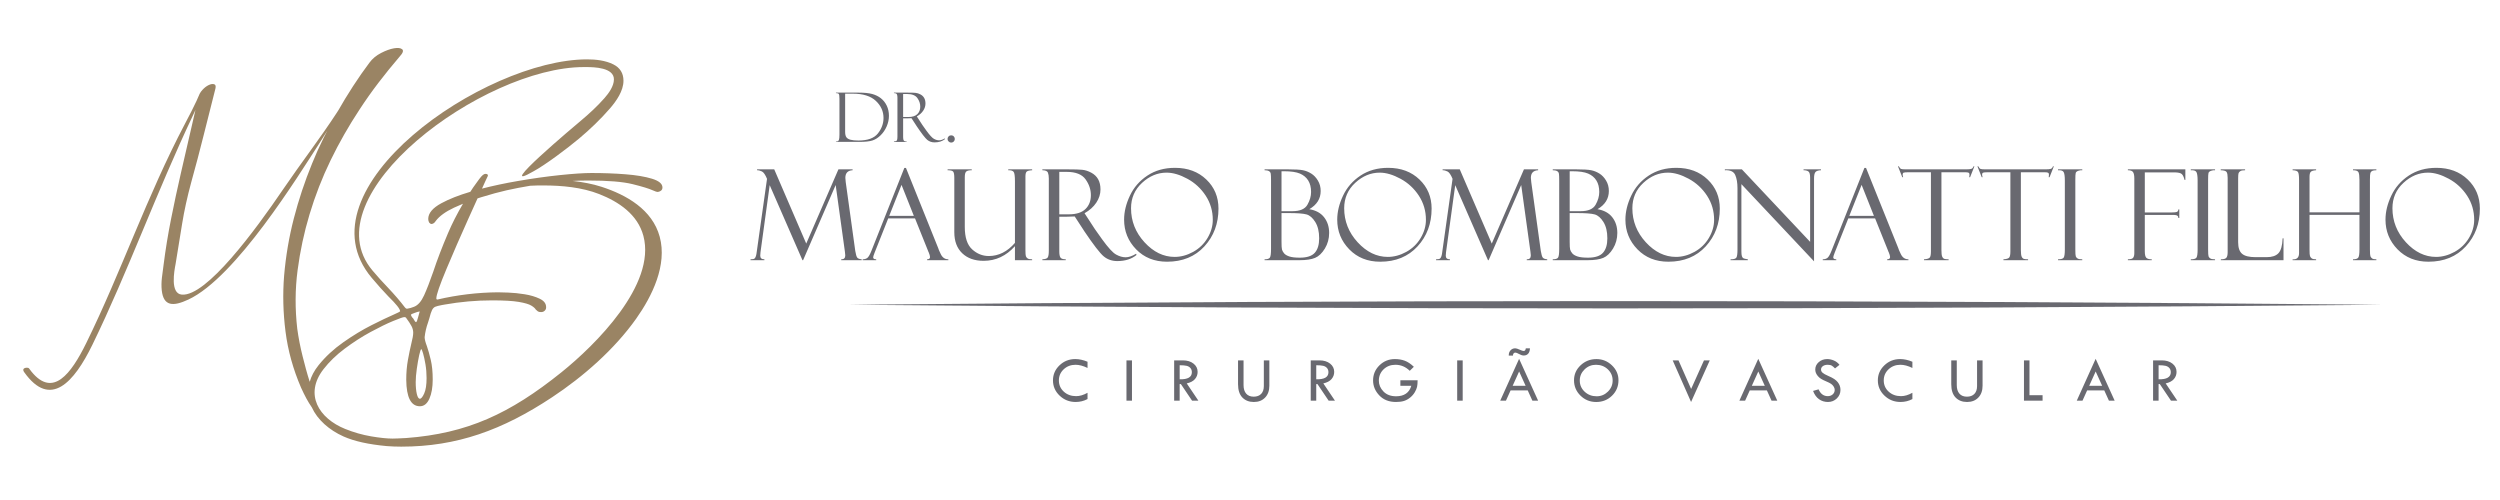
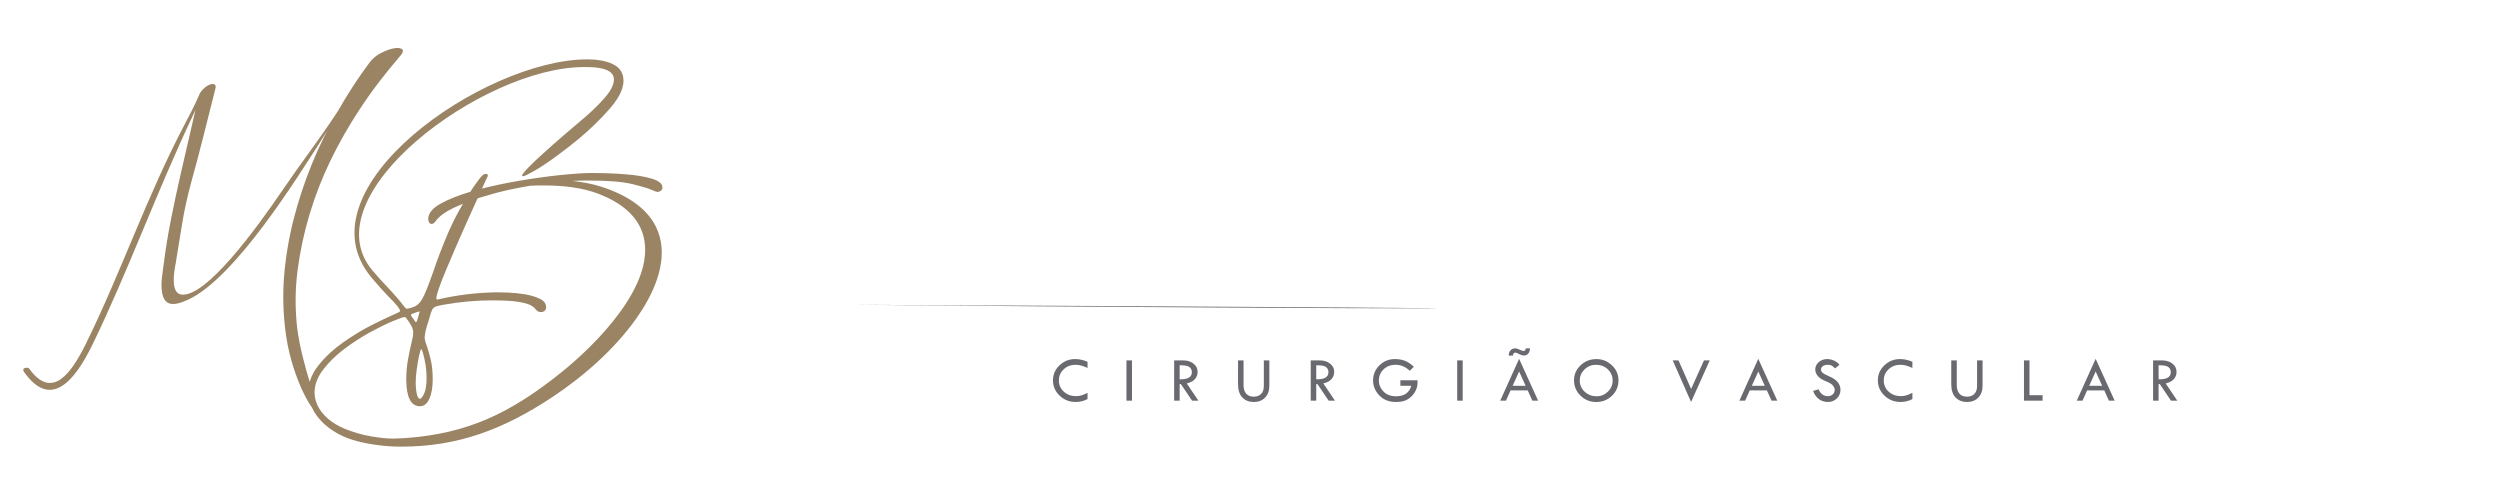
<svg xmlns="http://www.w3.org/2000/svg" version="1.1" id="Layer_1" x="0px" y="0px" width="500px" height="100px" viewBox="0 0 500 100" enable-background="new 0 0 500 100" xml:space="preserve">
-   <path fill="#696970" d="M487.209,51.381c1.251,0,2.486-0.336,3.703-1.005c1.217-0.674,2.176-1.601,2.877-2.779  c0.699-1.18,1.047-2.393,1.047-3.639c0-1.765-0.471-3.37-1.41-4.814c-0.942-1.444-2.164-2.573-3.669-3.391  c-1.499-0.816-2.889-1.226-4.159-1.226c-1.804,0-3.437,0.683-4.908,2.043c-1.47,1.36-2.202,3.053-2.202,5.075  c0,2.582,0.897,4.848,2.691,6.806C482.973,50.405,484.982,51.381,487.209,51.381 M487.281,33.567c2.552,0,4.641,0.779,6.263,2.333  c1.621,1.554,2.43,3.491,2.43,5.815c0,2.996-0.939,5.513-2.813,7.56c-1.88,2.043-4.368,3.067-7.472,3.067  c-2.519,0-4.578-0.827-6.183-2.473c-1.604-1.651-2.408-3.63-2.408-5.938c0-1.558,0.387-3.158,1.161-4.797  c0.771-1.643,1.938-2.981,3.492-4.013C483.305,34.085,485.151,33.567,487.281,33.567z M471.889,42.967h-9.981v6.995  c0,0.657,0.029,1.078,0.093,1.259c0.059,0.182,0.177,0.333,0.344,0.455c0.165,0.122,0.459,0.186,0.877,0.186v0.177h-4.7v-0.177  c0.859,0.059,1.289-0.357,1.289-1.247V35.997c0-0.829-0.067-1.356-0.206-1.579c-0.135-0.224-0.498-0.346-1.083-0.371V33.87h4.7  v0.177c-0.514,0.034-0.863,0.131-1.044,0.295c-0.182,0.163-0.27,0.5-0.27,1.01v7.109h9.981v-6.502c0-0.741-0.064-1.243-0.195-1.512  c-0.13-0.266-0.496-0.4-1.094-0.4V33.87h4.674v0.177c-0.366,0-0.644,0.042-0.821,0.131c-0.181,0.083-0.303,0.219-0.37,0.4  c-0.064,0.181-0.096,0.64-0.096,1.381v13.952c0,0.716,0.031,1.163,0.096,1.34c0.067,0.176,0.181,0.325,0.346,0.438  c0.163,0.114,0.445,0.173,0.846,0.173v0.177H470.6v-0.177c0.515,0,0.858-0.102,1.032-0.308c0.173-0.207,0.257-0.762,0.257-1.667  V42.967z M444.168,52.039v-0.177c0.572,0,0.938-0.105,1.11-0.32c0.169-0.215,0.253-0.582,0.253-1.1V35.563  c0-0.527-0.067-0.906-0.197-1.141c-0.134-0.232-0.53-0.358-1.191-0.375V33.87h4.876v0.177c-0.45,0-0.766,0.059-0.947,0.173  c-0.181,0.114-0.299,0.252-0.357,0.408c-0.056,0.157-0.085,0.51-0.085,1.062v12.756c0,1.095,0.262,1.866,0.788,2.313  c0.526,0.45,1.429,0.672,2.703,0.672h2.221c1.069,0,1.852-0.264,2.35-0.791c0.497-0.526,0.775-1.516,0.834-2.974h0.176v4.372  H444.168z M443.009,33.87v0.177c-0.235-0.025-0.501,0.013-0.791,0.109c-0.29,0.101-0.463,0.245-0.519,0.434  c-0.054,0.19-0.078,0.636-0.078,1.344v13.953c0,0.758,0.028,1.221,0.091,1.389c0.06,0.169,0.183,0.309,0.358,0.418  c0.174,0.112,0.488,0.168,0.938,0.168v0.177h-4.852v-0.177c0.611,0,0.994-0.117,1.143-0.35c0.146-0.237,0.224-0.771,0.224-1.601  V36.094c0-0.863-0.086-1.428-0.249-1.697c-0.164-0.266-0.539-0.383-1.117-0.35V33.87H443.009z M425.574,34.047V33.87h11.497v2.123  h-0.177v-0.088c-0.018-0.013-0.024-0.038-0.024-0.073c-0.166-0.622-0.397-1.005-0.691-1.145c-0.294-0.139-0.75-0.21-1.356-0.21  h-5.862v8.011h5.462c0.473,0,0.792-0.038,0.965-0.11c0.172-0.075,0.27-0.24,0.294-0.497h0.177v1.718h-0.177  c0-0.404-0.268-0.606-0.812-0.606h-5.909v7.252c0,0.683,0.104,1.124,0.312,1.323c0.21,0.197,0.567,0.294,1.079,0.294v0.177h-4.776  v-0.177c0.559,0,0.918-0.105,1.064-0.32c0.148-0.215,0.224-0.515,0.224-0.902V35.689c0-0.61-0.089-1.036-0.262-1.28  C426.43,34.169,426.089,34.047,425.574,34.047z M416.456,33.87v0.177c-0.236-0.025-0.502,0.013-0.791,0.109  c-0.291,0.101-0.464,0.245-0.52,0.434c-0.054,0.19-0.079,0.636-0.079,1.344v13.953c0,0.758,0.029,1.221,0.093,1.389  c0.059,0.169,0.181,0.309,0.357,0.418c0.173,0.112,0.489,0.168,0.939,0.168v0.177h-4.852v-0.177c0.61,0,0.993-0.117,1.141-0.35  c0.148-0.237,0.224-0.771,0.224-1.601V36.094c0-0.863-0.084-1.428-0.248-1.697c-0.165-0.266-0.54-0.383-1.116-0.35V33.87H416.456z   M410.771,33.264l-0.86,2.173h-0.177c0.034-0.134,0.052-0.311,0.052-0.534c0-0.194-0.068-0.316-0.207-0.371  c-0.135-0.055-0.351-0.08-0.647-0.08h-4.757v15.558c0,0.645,0.053,1.083,0.157,1.318c0.101,0.23,0.243,0.377,0.421,0.442  c0.176,0.063,0.467,0.093,0.862,0.093v0.177h-4.927v-0.177c0.614-0.042,1.003-0.16,1.159-0.357c0.154-0.199,0.229-0.607,0.229-1.235  V34.452h-4.547c-0.459,0-0.759,0.025-0.901,0.08c-0.14,0.054-0.207,0.189-0.207,0.404c0,0.109,0.029,0.278,0.099,0.5h-0.178  l-0.86-2.173h0.177c0.148,0.286,0.295,0.459,0.439,0.519c0.143,0.059,0.455,0.088,0.931,0.088h12.074  c0.476,0,0.816-0.029,1.027-0.088c0.211-0.059,0.366-0.232,0.462-0.519H410.771z M394.88,33.264l-0.86,2.173h-0.177  c0.034-0.134,0.052-0.311,0.052-0.534c0-0.194-0.068-0.316-0.206-0.371c-0.137-0.055-0.349-0.08-0.648-0.08h-4.755v15.558  c0,0.645,0.051,1.083,0.155,1.318c0.1,0.23,0.245,0.377,0.422,0.442c0.176,0.063,0.467,0.093,0.861,0.093v0.177h-4.926v-0.177  c0.614-0.042,1.002-0.16,1.158-0.357c0.154-0.199,0.229-0.607,0.229-1.235V34.452h-4.547c-0.459,0-0.759,0.025-0.901,0.08  c-0.14,0.054-0.207,0.189-0.207,0.404c0,0.109,0.03,0.278,0.098,0.5h-0.176l-0.86-2.173h0.178c0.146,0.286,0.294,0.459,0.438,0.519  c0.143,0.059,0.455,0.088,0.931,0.088h12.074c0.477,0,0.817-0.029,1.027-0.088c0.211-0.059,0.367-0.232,0.462-0.519H394.88z   M369.863,43.169h4.923l-2.463-6.195L369.863,43.169z M375.018,43.674h-5.356l-2.725,6.869c-0.189,0.494-0.286,0.795-0.286,0.911  c0,0.273,0.201,0.408,0.605,0.408v0.177h-2.702v-0.177c0.36,0,0.663-0.089,0.912-0.266c0.245-0.177,0.519-0.636,0.813-1.377  l6.603-16.627h0.329l6.456,16.06c0,0.083,0.165,0.471,0.497,1.166c0.334,0.695,0.839,1.044,1.521,1.044v0.177h-4.246v-0.177  c0.388,0,0.58-0.151,0.58-0.455c0-0.207-0.096-0.536-0.285-0.99c-0.028-0.033-0.059-0.084-0.084-0.161  c-0.017-0.08-0.03-0.121-0.037-0.121L375.018,43.674z M360.711,33.87h3.487v0.177c-0.521,0.017-0.884,0.131-1.085,0.34  c-0.204,0.207-0.305,0.649-0.305,1.327v16.551l-14.529-15.438V50.27c0,0.429,0.033,0.746,0.096,0.952  c0.067,0.206,0.16,0.346,0.279,0.417c0.121,0.075,0.429,0.147,0.914,0.224v0.177h-3.462v-0.177c0.622,0,1.01-0.109,1.161-0.333  c0.153-0.224,0.229-0.753,0.229-1.592V37.636c0-1.074-0.153-1.955-0.451-2.637c-0.3-0.686-0.991-1.002-2.076-0.951V33.87h3.406  l13.65,14.5V35.538c0-0.691-0.123-1.112-0.366-1.264c-0.249-0.151-0.565-0.227-0.948-0.227V33.87z M335.193,51.381  c1.251,0,2.484-0.336,3.701-1.005c1.219-0.674,2.179-1.601,2.877-2.779c0.7-1.18,1.05-2.393,1.05-3.639  c0-1.765-0.472-3.37-1.412-4.814c-0.943-1.444-2.163-2.573-3.668-3.391c-1.499-0.816-2.889-1.226-4.16-1.226  c-1.804,0-3.438,0.683-4.908,2.043c-1.469,1.36-2.201,3.053-2.201,5.075c0,2.582,0.896,4.848,2.69,6.806  C330.957,50.405,332.966,51.381,335.193,51.381z M335.265,33.567c2.553,0,4.642,0.779,6.263,2.333  c1.623,1.554,2.432,3.491,2.432,5.815c0,2.996-0.94,5.513-2.813,7.56c-1.88,2.043-4.369,3.067-7.473,3.067  c-2.518,0-4.577-0.827-6.183-2.473c-1.604-1.651-2.409-3.63-2.409-5.938c0-1.558,0.387-3.158,1.163-4.797  c0.771-1.643,1.937-2.981,3.491-4.013C331.29,34.085,333.134,33.567,335.265,33.567z M315.356,42.613h-1.419v5.745  c0,0.795,0.03,1.313,0.092,1.549c0.063,0.24,0.203,0.489,0.419,0.753c0.218,0.262,0.571,0.473,1.056,0.633  c0.485,0.161,1.185,0.24,2.094,0.24c1.415,0,2.413-0.324,2.995-0.978c0.584-0.652,0.875-1.616,0.875-2.896  c0-1.331-0.257-2.414-0.774-3.248c-0.518-0.838-1.104-1.347-1.757-1.529C318.285,42.702,317.088,42.613,315.356,42.613z   M313.938,34.25v7.985h2.206c1.491,0,2.485-0.43,2.975-1.285c0.487-0.854,0.732-1.706,0.732-2.552c0-0.915-0.189-1.677-0.568-2.291  c-0.375-0.611-0.927-1.074-1.656-1.391c-0.728-0.311-1.798-0.467-3.208-0.467H313.938z M310.551,34.047V33.87h4.726  c1.387,0,2.363,0.059,2.939,0.173c0.578,0.114,1.129,0.337,1.655,0.661c0.526,0.324,0.974,0.792,1.343,1.408  c0.372,0.61,0.557,1.309,0.557,2.088c0,1.537-0.758,2.75-2.269,3.638c1.309,0.224,2.294,0.763,2.96,1.622  c0.67,0.859,1.002,1.904,1.002,3.129c0,1.141-0.286,2.182-0.855,3.122c-0.571,0.935-1.225,1.558-1.962,1.866  c-0.732,0.305-1.76,0.462-3.083,0.462h-7.013v-0.177c0.553,0,0.906-0.114,1.059-0.341c0.155-0.224,0.23-0.801,0.23-1.731V36.094  c0-0.657-0.017-1.104-0.054-1.343c-0.039-0.24-0.16-0.417-0.367-0.53C311.213,34.106,310.922,34.047,310.551,34.047z M304.789,33.87  h2.836v0.177c-0.965,0.05-1.45,0.556-1.45,1.524c0,0.207,0.026,0.488,0.077,0.855l1.907,13.759c0.113,0.69,0.243,1.133,0.389,1.327  c0.143,0.189,0.441,0.308,0.896,0.35v0.177h-4.093v-0.177c0.538,0.017,0.809-0.245,0.809-0.788c0-0.123-0.021-0.366-0.072-0.729  l-1.849-13.342l-6.516,15.036h-0.126l-6.554-15.01l-1.839,13.418c-0.034,0.207-0.052,0.438-0.052,0.698  c0,0.477,0.278,0.717,0.834,0.717v0.177h-2.78v-0.177c0.422,0,0.691-0.056,0.809-0.16c0.118-0.105,0.212-0.271,0.279-0.497  c0.067-0.224,0.117-0.48,0.146-0.758l2.069-14.678c-0.338-0.817-0.674-1.309-1.011-1.474c-0.34-0.165-0.666-0.249-0.977-0.249V33.87  h3.432l6.401,14.846L304.789,33.87z M277.559,51.381c1.25,0,2.484-0.336,3.701-1.005c1.218-0.674,2.178-1.601,2.876-2.779  c0.699-1.18,1.049-2.393,1.049-3.639c0-1.765-0.471-3.37-1.41-4.814c-0.942-1.444-2.165-2.573-3.668-3.391  c-1.5-0.816-2.889-1.226-4.16-1.226c-1.804,0-3.437,0.683-4.908,2.043c-1.469,1.36-2.202,3.053-2.202,5.075  c0,2.582,0.897,4.848,2.691,6.806C273.322,50.405,275.33,51.381,277.559,51.381z M277.63,33.567c2.553,0,4.642,0.779,6.263,2.333  c1.621,1.554,2.43,3.491,2.43,5.815c0,2.996-0.939,5.513-2.813,7.56c-1.878,2.043-4.367,3.067-7.47,3.067  c-2.52,0-4.579-0.827-6.184-2.473c-1.605-1.651-2.409-3.63-2.409-5.938c0-1.558,0.388-3.158,1.163-4.797  c0.771-1.643,1.937-2.981,3.491-4.013C273.654,34.085,275.499,33.567,277.63,33.567z M257.722,42.613h-1.419v5.745  c0,0.795,0.029,1.313,0.093,1.549c0.063,0.24,0.202,0.489,0.416,0.753c0.22,0.262,0.573,0.473,1.058,0.633  c0.485,0.161,1.185,0.24,2.094,0.24c1.414,0,2.413-0.324,2.994-0.978c0.585-0.652,0.876-1.616,0.876-2.896  c0-1.331-0.257-2.414-0.774-3.248c-0.518-0.838-1.104-1.347-1.757-1.529C260.648,42.702,259.453,42.613,257.722,42.613z   M256.303,34.25v7.985h2.207c1.49,0,2.484-0.43,2.973-1.285c0.489-0.854,0.733-1.706,0.733-2.552c0-0.915-0.189-1.677-0.568-2.291  c-0.375-0.611-0.927-1.074-1.656-1.391c-0.729-0.311-1.798-0.467-3.208-0.467H256.303z M252.916,34.047V33.87h4.726  c1.386,0,2.362,0.059,2.94,0.173c0.577,0.114,1.128,0.337,1.655,0.661c0.526,0.324,0.973,0.792,1.343,1.408  c0.371,0.61,0.557,1.309,0.557,2.088c0,1.537-0.759,2.75-2.271,3.638c1.311,0.224,2.296,0.763,2.961,1.622  c0.671,0.859,1.003,1.904,1.003,3.129c0,1.141-0.286,2.182-0.855,3.122c-0.573,0.935-1.225,1.558-1.962,1.866  c-0.733,0.305-1.76,0.462-3.083,0.462h-7.013v-0.177c0.552,0,0.905-0.114,1.058-0.341c0.155-0.224,0.231-0.801,0.231-1.731V36.094  c0-0.657-0.017-1.104-0.055-1.343c-0.038-0.24-0.16-0.417-0.366-0.53C253.577,34.106,253.287,34.047,252.916,34.047z M234.93,51.381  c1.251,0,2.485-0.336,3.702-1.005c1.217-0.674,2.178-1.601,2.876-2.779c0.7-1.18,1.049-2.393,1.049-3.639  c0-1.765-0.472-3.37-1.411-4.814c-0.943-1.444-2.165-2.573-3.669-3.391c-1.499-0.816-2.889-1.226-4.16-1.226  c-1.803,0-3.438,0.683-4.907,2.043s-2.202,3.053-2.202,5.075c0,2.582,0.896,4.848,2.691,6.806  C230.693,50.405,232.703,51.381,234.93,51.381z M235.002,33.567c2.553,0,4.641,0.779,6.262,2.333  c1.622,1.554,2.431,3.491,2.431,5.815c0,2.996-0.94,5.513-2.813,7.56c-1.878,2.043-4.368,3.067-7.471,3.067  c-2.519,0-4.578-0.827-6.183-2.473c-1.604-1.651-2.408-3.63-2.408-5.938c0-1.558,0.387-3.158,1.162-4.797  c0.771-1.643,1.937-2.981,3.491-4.013C231.026,34.085,232.871,33.567,235.002,33.567z M211.859,34.376v8.49h1.899  c1.5,0,2.607-0.354,3.332-1.056c0.725-0.703,1.086-1.63,1.086-2.776c0-1.116-0.354-2.169-1.065-3.167  c-0.711-0.994-1.967-1.491-3.761-1.491H211.859z M208.473,34.047V33.87h5.146c1.306,0,2.25,0.029,2.835,0.088  c0.582,0.055,1.179,0.249,1.79,0.573c0.61,0.324,1.074,0.762,1.385,1.318s0.468,1.238,0.468,2.042c0,0.922-0.279,1.802-0.834,2.637  c-0.556,0.838-1.339,1.541-2.354,2.118l1.285,1.971c0.282,0.494,1.023,1.576,2.228,3.243c1.206,1.668,2.14,2.688,2.797,3.049  c0.657,0.366,1.293,0.547,1.912,0.547c0.606,0,1.306-0.235,2.093-0.707l0.076,0.248c-0.985,0.814-2.266,1.218-3.841,1.218  c-1.048,0-1.954-0.313-2.708-0.936c-0.754-0.623-2.072-2.332-3.95-5.125c-0.017-0.017-0.025-0.034-0.025-0.051l-1.832-2.809  l-1.613,0.05h-1.47v6.948c0,0.561,0.072,0.961,0.22,1.205c0.147,0.241,0.504,0.363,1.069,0.363v0.177h-4.675v-0.177  c0.577-0.025,0.935-0.148,1.074-0.371c0.143-0.224,0.214-0.674,0.214-1.355V35.689c0-0.471-0.059-0.859-0.18-1.167  C209.458,34.216,209.088,34.056,208.473,34.047z M206.426,52.039h-3.437v-2.805c-1.751,1.953-3.836,2.931-6.262,2.931  c-1.798,0-3.226-0.505-4.283-1.516c-1.057-1.016-1.583-2.414-1.583-4.199V35.563c0-0.658-0.08-1.074-0.236-1.251  c-0.155-0.177-0.526-0.265-1.103-0.265V33.87h4.826v0.177c-0.51,0-0.868,0.08-1.078,0.24c-0.207,0.16-0.312,0.54-0.312,1.142v9.968  c0,2.088,0.489,3.58,1.466,4.468c0.977,0.894,2.093,1.34,3.339,1.34c1.963,0,3.707-0.876,5.227-2.627V36.271  c0-1.079-0.092-1.719-0.281-1.921c-0.19-0.201-0.484-0.302-0.884-0.302h-0.173V33.87h4.776v0.177  c-0.589,0.034-0.96,0.131-1.112,0.295c-0.151,0.163-0.228,0.479-0.228,0.938v14.803c0,0.585,0.03,0.969,0.084,1.149  c0.059,0.183,0.177,0.33,0.354,0.452c0.173,0.118,0.476,0.177,0.901,0.177V52.039z M177.847,43.169h4.922l-2.463-6.195  L177.847,43.169z M183.001,43.674h-5.356l-2.726,6.869c-0.189,0.494-0.287,0.795-0.287,0.911c0,0.273,0.203,0.408,0.607,0.408v0.177  h-2.704v-0.177c0.363,0,0.666-0.089,0.915-0.266c0.244-0.177,0.518-0.636,0.813-1.377l6.603-16.627h0.329l6.457,16.06  c0,0.083,0.164,0.471,0.497,1.166c0.333,0.695,0.839,1.044,1.521,1.044v0.177h-4.246v-0.177c0.388,0,0.581-0.151,0.581-0.455  c0-0.207-0.097-0.536-0.287-0.99c-0.03-0.033-0.059-0.084-0.084-0.161c-0.017-0.08-0.029-0.121-0.038-0.121L183.001,43.674z   M167.684,33.87h2.835v0.177c-0.965,0.05-1.449,0.556-1.449,1.524c0,0.207,0.025,0.488,0.076,0.855l1.907,13.759  c0.114,0.69,0.245,1.133,0.388,1.327c0.144,0.189,0.442,0.308,0.897,0.35v0.177h-4.094v-0.177c0.54,0.017,0.809-0.245,0.809-0.788  c0-0.123-0.02-0.366-0.071-0.729l-1.849-13.342l-6.516,15.036h-0.126l-6.553-15.01l-1.841,13.418  c-0.033,0.207-0.05,0.438-0.05,0.698c0,0.477,0.278,0.717,0.833,0.717v0.177h-2.779v-0.177c0.42,0,0.691-0.056,0.809-0.16  c0.118-0.105,0.21-0.271,0.277-0.497c0.067-0.224,0.118-0.48,0.147-0.758l2.068-14.678c-0.338-0.817-0.674-1.309-1.011-1.474  c-0.341-0.165-0.665-0.249-0.977-0.249V33.87h3.433l6.401,14.846L167.684,33.87z" />
-   <path fill="#696970" d="M189.508,27.793c0-0.191,0.068-0.36,0.205-0.507c0.14-0.148,0.313-0.221,0.521-0.221  c0.211,0,0.388,0.071,0.522,0.215c0.135,0.142,0.204,0.315,0.204,0.513c0,0.196-0.068,0.369-0.205,0.51  c-0.14,0.144-0.314,0.214-0.521,0.214c-0.188,0-0.354-0.071-0.503-0.214C189.583,28.162,189.508,27.99,189.508,27.793   M180.626,18.801v4.605h1.03c0.813,0,1.414-0.192,1.808-0.574c0.392-0.381,0.588-0.883,0.588-1.504c0-0.606-0.192-1.177-0.577-1.719  c-0.386-0.539-1.067-0.808-2.041-0.808H180.626z M178.79,18.622v-0.096h2.791c0.709,0,1.221,0.016,1.538,0.047  c0.315,0.03,0.639,0.135,0.971,0.311c0.331,0.176,0.582,0.415,0.751,0.716c0.168,0.301,0.253,0.671,0.253,1.107  c0,0.5-0.151,0.978-0.452,1.43c-0.301,0.456-0.727,0.836-1.277,1.149l0.697,1.069c0.152,0.267,0.554,0.854,1.208,1.759  c0.653,0.904,1.16,1.457,1.517,1.654c0.356,0.198,0.701,0.296,1.037,0.296c0.329,0,0.708-0.127,1.135-0.383L189,27.817  c-0.535,0.441-1.229,0.66-2.083,0.66c-0.569,0-1.061-0.169-1.469-0.507c-0.409-0.338-1.124-1.266-2.143-2.78  c-0.009-0.009-0.014-0.019-0.014-0.028l-0.994-1.523l-0.875,0.028h-0.797v3.769c0,0.304,0.04,0.521,0.119,0.653  c0.08,0.13,0.274,0.197,0.58,0.197v0.096h-2.535v-0.096c0.313-0.014,0.507-0.08,0.583-0.201c0.078-0.121,0.116-0.366,0.116-0.736  v-7.835c0-0.256-0.031-0.466-0.098-0.633C179.324,18.714,179.123,18.627,178.79,18.622z M170.54,18.732h-1.512v7.636  c0,0.482,0.082,0.841,0.244,1.074c0.162,0.233,0.44,0.402,0.834,0.507c0.39,0.105,0.921,0.157,1.585,0.157  c1.845,0,3.143-0.472,3.89-1.42c0.747-0.946,1.122-1.979,1.122-3.096c0-1.316-0.512-2.454-1.536-3.415  C174.146,19.213,172.601,18.732,170.54,18.732z M167.191,18.622v-0.096h4.519c1.149,0,2.059,0.091,2.726,0.271  c0.664,0.18,1.245,0.464,1.74,0.852c0.493,0.389,0.887,0.884,1.177,1.491c0.29,0.602,0.434,1.279,0.434,2.023  c0,0.717-0.15,1.423-0.452,2.118c-0.3,0.692-0.708,1.291-1.225,1.791c-0.518,0.502-1.062,0.845-1.636,1.03  c-0.573,0.185-1.457,0.279-2.656,0.279h-4.626v-0.096h0.119c0.238,0,0.393-0.096,0.468-0.29c0.076-0.194,0.112-0.546,0.112-1.055  v-7.181c0-0.535-0.046-0.858-0.135-0.97C167.664,18.677,167.477,18.622,167.191,18.622z" />
  <path fill="#696970" d="M431.719,73.048v2.813c1.625,0.035,2.438-0.437,2.438-1.413c0-0.342-0.095-0.622-0.284-0.841  c-0.19-0.217-0.443-0.364-0.759-0.443C432.797,73.087,432.331,73.048,431.719,73.048 M430.618,72.075h1.748  c0.869,0,1.575,0.215,2.123,0.647c0.547,0.432,0.821,0.985,0.821,1.659c0,0.538-0.175,1.016-0.527,1.429  c-0.353,0.411-0.901,0.703-1.646,0.872l2.327,3.456h-1.264l-2.235-3.319h-0.247v3.319h-1.101V72.075z M419.134,74.296l-1.292,2.861  h2.59L419.134,74.296z M419.131,71.765l3.803,8.374h-1.146l-0.936-2.062h-3.424l-0.931,2.062h-1.146L419.131,71.765z   M404.793,72.075h1.102v6.96h2.62v1.104h-3.722V72.075z M390.252,72.075h1.103v4.955c0,0.732,0.176,1.302,0.529,1.702  c0.352,0.4,0.851,0.602,1.497,0.602c0.639,0,1.138-0.184,1.495-0.555c0.356-0.368,0.536-0.889,0.536-1.558v-5.146h1.101v5.068  c0,0.986-0.281,1.775-0.845,2.367c-0.563,0.59-1.313,0.886-2.25,0.886c-0.958,0-1.725-0.3-2.302-0.897  c-0.577-0.6-0.864-1.483-0.864-2.652V72.075z M382.479,72.347v1.245c-0.868-0.424-1.67-0.636-2.4-0.636  c-0.936,0-1.726,0.304-2.368,0.905c-0.642,0.605-0.961,1.347-0.961,2.226c0,0.896,0.328,1.644,0.985,2.245  c0.654,0.597,1.479,0.898,2.465,0.898c0.717,0,1.478-0.225,2.279-0.675v1.258c-0.731,0.388-1.521,0.583-2.374,0.583  c-1.252,0-2.319-0.422-3.204-1.265c-0.888-0.846-1.331-1.865-1.331-3.059c0-1.17,0.437-2.173,1.308-3.007  c0.872-0.834,1.922-1.251,3.152-1.251C380.818,71.815,381.633,71.993,382.479,72.347z M367.899,72.967l-0.893,0.715  c-0.235-0.242-0.448-0.425-0.643-0.547c-0.188-0.118-0.466-0.179-0.828-0.179c-0.396,0-0.716,0.09-0.962,0.269  c-0.246,0.177-0.369,0.407-0.369,0.688c0,0.242,0.108,0.459,0.322,0.644c0.215,0.188,0.58,0.392,1.1,0.616  c0.517,0.222,0.92,0.431,1.207,0.621c0.289,0.191,0.525,0.403,0.711,0.634c0.185,0.233,0.322,0.478,0.413,0.734  c0.091,0.255,0.136,0.526,0.136,0.815c0,0.67-0.244,1.24-0.729,1.711c-0.488,0.472-1.078,0.708-1.773,0.708  c-0.672,0-1.27-0.183-1.787-0.554c-0.517-0.368-0.914-0.924-1.193-1.66l1.102-0.314c0.4,0.908,1.012,1.362,1.834,1.362  c0.4,0,0.733-0.12,0.997-0.356c0.267-0.24,0.396-0.54,0.396-0.904c0-0.218-0.068-0.436-0.208-0.653  c-0.137-0.222-0.308-0.402-0.513-0.542c-0.205-0.144-0.532-0.311-0.98-0.498c-0.449-0.189-0.796-0.359-1.04-0.516  c-0.244-0.154-0.453-0.336-0.632-0.549c-0.178-0.213-0.308-0.424-0.392-0.637c-0.083-0.209-0.124-0.436-0.124-0.675  c0-0.577,0.231-1.069,0.696-1.476s1.027-0.609,1.69-0.609c0.439,0,0.885,0.095,1.336,0.285  C367.222,72.29,367.598,72.579,367.899,72.967z M351.659,74.296l-1.293,2.861h2.591L351.659,74.296z M351.654,71.765l3.804,8.374  h-1.146l-0.936-2.062h-3.423l-0.932,2.062h-1.146L351.654,71.765z M334.538,72.075h1.163l2.525,5.716l2.568-5.716h1.159  l-3.741,8.321L334.538,72.075z M322.528,76.113c0-0.89-0.319-1.636-0.961-2.246c-0.642-0.605-1.433-0.911-2.37-0.911  c-0.891,0-1.652,0.309-2.289,0.93c-0.634,0.618-0.952,1.361-0.952,2.228c0,0.879,0.327,1.622,0.979,2.231  c0.653,0.607,1.449,0.912,2.396,0.912c0.872,0,1.621-0.313,2.251-0.932C322.213,77.704,322.528,76.966,322.528,76.113z   M314.803,76.051c0-1.165,0.438-2.162,1.315-2.991c0.88-0.829,1.935-1.244,3.165-1.244c1.204,0,2.238,0.42,3.108,1.257  c0.869,0.834,1.305,1.826,1.305,2.979c0,1.216-0.431,2.244-1.288,3.084c-0.859,0.84-1.912,1.262-3.161,1.262  c-1.233,0-2.282-0.423-3.146-1.271C315.235,78.279,314.803,77.253,314.803,76.051z M302.596,71.116h-0.844v-0.082  c0-0.396,0.125-0.723,0.369-0.981c0.243-0.259,0.552-0.39,0.928-0.39c0.195,0,0.487,0.09,0.873,0.267  c0.389,0.177,0.65,0.266,0.784,0.266c0.149,0,0.256-0.044,0.32-0.128c0.063-0.084,0.11-0.218,0.136-0.404h0.83  c-0.018,0.466-0.134,0.822-0.35,1.068c-0.218,0.248-0.514,0.371-0.884,0.371c-0.283,0-0.598-0.1-0.942-0.297  c-0.34-0.191-0.588-0.287-0.741-0.287c-0.143,0-0.26,0.051-0.348,0.151c-0.088,0.1-0.132,0.23-0.132,0.39V71.116z M303.826,74.296  l-1.294,2.861h2.591L303.826,74.296z M303.82,71.765l3.806,8.374h-1.147l-0.936-2.062h-3.424l-0.932,2.062h-1.145L303.82,71.765z   M291.437,72.075h1.102v8.063h-1.102V72.075z M282.768,73.357l-0.815,0.805c-0.826-0.805-1.781-1.206-2.868-1.206  c-0.947,0-1.738,0.306-2.369,0.911c-0.631,0.607-0.946,1.365-0.946,2.277c0,0.797,0.307,1.515,0.917,2.151  c0.612,0.64,1.457,0.961,2.533,0.961c1.613,0,2.629-0.701,3.044-2.1h-2.191v-1.103h3.448c0,0.55-0.037,0.991-0.109,1.32  c-0.076,0.328-0.227,0.688-0.46,1.084c-0.234,0.395-0.543,0.749-0.93,1.063c-0.387,0.313-0.8,0.537-1.242,0.675  c-0.441,0.134-0.968,0.2-1.581,0.2c-1.395,0-2.507-0.437-3.335-1.312c-0.833-0.874-1.248-1.872-1.248-2.998  c0-1.184,0.427-2.191,1.275-3.021c0.849-0.833,1.879-1.25,3.086-1.25c0.721,0,1.374,0.107,1.969,0.327  C281.538,72.358,282.146,72.765,282.768,73.357z M263.25,73.048v2.813c1.625,0.035,2.438-0.437,2.438-1.413  c0-0.342-0.095-0.622-0.286-0.841c-0.19-0.217-0.442-0.364-0.757-0.443C264.325,73.087,263.862,73.048,263.25,73.048z   M262.147,72.075h1.748c0.872,0,1.577,0.215,2.124,0.647c0.547,0.432,0.821,0.985,0.821,1.659c0,0.538-0.175,1.016-0.527,1.429  c-0.353,0.411-0.9,0.703-1.646,0.872l2.329,3.456h-1.264l-2.236-3.319h-0.246v3.319h-1.103V72.075z M247.608,72.075h1.102v4.955  c0,0.732,0.177,1.302,0.529,1.702c0.351,0.4,0.85,0.602,1.496,0.602c0.64,0,1.139-0.184,1.496-0.555  c0.356-0.368,0.535-0.889,0.535-1.558v-5.146h1.103v5.068c0,0.986-0.28,1.775-0.845,2.367c-0.564,0.59-1.314,0.886-2.251,0.886  c-0.958,0-1.724-0.3-2.3-0.897c-0.577-0.6-0.865-1.483-0.865-2.652V72.075z M235.934,73.048v2.813  c1.624,0.035,2.437-0.437,2.437-1.413c0-0.342-0.095-0.622-0.285-0.841c-0.19-0.217-0.442-0.364-0.758-0.443  C237.01,73.087,236.545,73.048,235.934,73.048z M234.832,72.075h1.749c0.87,0,1.576,0.215,2.123,0.647  c0.546,0.432,0.821,0.985,0.821,1.659c0,0.538-0.175,1.016-0.528,1.429c-0.352,0.411-0.9,0.703-1.646,0.872l2.329,3.456h-1.264  l-2.236-3.319h-0.247v3.319h-1.102V72.075z M225.293,72.075h1.102v8.063h-1.102V72.075z M217.506,72.347v1.245  c-0.869-0.424-1.669-0.636-2.4-0.636c-0.936,0-1.727,0.304-2.368,0.905c-0.642,0.605-0.961,1.347-0.961,2.226  c0,0.896,0.328,1.644,0.984,2.245c0.655,0.597,1.478,0.898,2.465,0.898c0.718,0,1.478-0.225,2.279-0.675v1.258  c-0.73,0.388-1.521,0.583-2.375,0.583c-1.25,0-2.318-0.422-3.204-1.265c-0.888-0.846-1.331-1.865-1.331-3.059  c0-1.17,0.437-2.173,1.307-3.007c0.873-0.834,1.923-1.251,3.152-1.251C215.845,71.815,216.661,71.993,217.506,72.347z" />
-   <path fill-rule="evenodd" clip-rule="evenodd" fill="#696970" d="M169.728,60.95c104.931-0.973,201.711-0.973,306.643,0  C371.438,61.922,274.658,61.922,169.728,60.95" />
+   <path fill-rule="evenodd" clip-rule="evenodd" fill="#696970" d="M169.728,60.95C371.438,61.922,274.658,61.922,169.728,60.95" />
  <path fill="#9A8464" d="M83.866,62.304c-0.074,0-0.204,0.028-0.391,0.084c-0.185,0.056-0.371,0.121-0.557,0.196  c-0.185,0.074-0.353,0.138-0.501,0.193c-0.148,0.057-0.223,0.122-0.223,0.196c0,0.11,0.093,0.297,0.279,0.557  c0.074,0.037,0.131,0.093,0.168,0.168c0.26,0.482,0.446,0.724,0.556,0.724c0.075,0,0.149-0.103,0.224-0.306  c0.074-0.205,0.149-0.456,0.222-0.752c0.075-0.336,0.168-0.671,0.279-1.004h0.056C83.978,62.323,83.941,62.304,83.866,62.304   M101.346,38.056c-1.484,0.334-3.19,0.798-5.114,1.392c-0.244,0.075-0.483,0.152-0.723,0.23l-1.863,4.126  c-1.542,3.417-2.99,6.743-4.346,9.976c-1.356,3.23-2.034,5.201-2.034,5.907c0,0.146,0.073,0.221,0.222,0.221  c3.976-0.927,8.006-1.41,12.092-1.448c0.335,0,1.021,0.02,2.062,0.056c1.041,0.038,2.137,0.149,3.288,0.335  c1.152,0.187,2.154,0.482,3.01,0.892c0.854,0.408,1.282,0.965,1.282,1.671v0.112c0,0.223-0.093,0.427-0.28,0.612  c-0.186,0.187-0.426,0.279-0.724,0.279c-0.297,0-0.511-0.047-0.641-0.14c-0.129-0.093-0.27-0.214-0.418-0.36  c-0.148-0.262-0.455-0.531-0.919-0.81c-0.464-0.278-1.291-0.521-2.479-0.725c-1.189-0.204-2.972-0.308-5.351-0.308  c-3.157,0-6.315,0.28-9.472,0.837c-0.223,0.037-0.427,0.075-0.613,0.111c-0.595,0.112-1.022,0.223-1.282,0.334  c-0.26,0.112-0.474,0.335-0.641,0.669c-0.167,0.335-0.344,0.874-0.529,1.616c-0.074,0.26-0.167,0.558-0.278,0.892  c-0.334,0.93-0.558,1.895-0.669,2.897c0,0.408,0.149,1.005,0.446,1.782c0.26,0.744,0.52,1.664,0.779,2.76s0.391,2.405,0.391,3.929  c0,1.561-0.223,2.842-0.669,3.846c-0.446,1.002-1.078,1.504-1.895,1.504c-1.784,0-2.694-1.766-2.73-5.295  c0-1.411,0.11-2.729,0.334-3.955c0.223-1.227,0.446-2.304,0.669-3.232c0.259-1.003,0.39-1.747,0.39-2.229  c0-0.446-0.112-0.882-0.334-1.309c-0.224-0.427-0.595-0.995-1.115-1.7c-0.037-0.038-0.083-0.065-0.139-0.083  c-0.056-0.019-0.12-0.029-0.194-0.029c-0.224,0-0.967,0.26-2.23,0.781c-1.263,0.52-2.767,1.255-4.513,2.2  c-1.746,0.948-3.464,2.054-5.155,3.317c-1.69,1.262-3.11,2.636-4.263,4.122c-3.911,5.048-0.902,9.842,4.347,11.954  c1.708,0.687,3.436,1.18,5.182,1.477s3.176,0.446,4.291,0.446c0.186,0,0.539-0.01,1.059-0.029c0.52-0.019,1.077-0.046,1.672-0.082  c12.193-0.918,20.713-4.849,31.033-13.143c6.753-5.428,18.989-17.512,16.398-27.28c-1.139-4.294-4.926-6.832-8.848-8.371  c-3.44-1.35-7.443-1.721-11.112-1.721c-0.867,0-1.788,0.001-2.684,0.059C104.429,37.416,102.761,37.737,101.346,38.056z   M43.081,17.731c-0.795,3.12-1.579,6.228-2.353,9.328s-1.6,6.228-2.479,9.386c-0.794,2.928-1.401,5.687-1.819,8.272  c-0.418,2.588-0.857,5.288-1.317,8.102c-0.248,1.292-1.135,5.906,1.254,6.104c4.903,0.407,14.646-12.798,20.293-21.113  c3.444-5.07,7.456-10.283,10.697-15.259c0.334-0.513,0.669-1.036,1.005-1.568c1.254-1.978,2.069-3.147,2.446-3.509  c0.376-0.361,0,0.315-1.13,2.026c-1.003,1.597-1.996,3.156-2.979,4.679c-0.982,1.521-1.917,3.082-2.917,4.621  c-4.044,6.228-16.601,26.684-26.113,31.114c-3.024,1.408-4.962,1.375-5.317-1.845c-0.084-0.799-0.073-1.646,0.032-2.539  c0.104-0.895,0.22-1.778,0.345-2.653c0.376-2.967,0.868-5.982,1.475-9.044s1.265-6.132,1.976-9.213  c0.585-2.549,1.171-5.087,1.756-7.617c0.586-2.529,1.17-5.069,1.757-7.617c0.125-0.495,0.387-0.96,0.784-1.398  c0.398-0.438,0.816-0.76,1.255-0.97c0.438-0.209,0.805-0.266,1.098-0.171C43.123,16.943,43.205,17.237,43.081,17.731z   M62.365,81.472c-0.782-1.122-1.436-2.365-2.158-3.947c-1.589-3.69-2.625-7.429-3.104-11.212c-0.482-3.784-0.576-7.502-0.283-11.154  c0.334-3.918,0.982-7.74,1.945-11.467c0.961-3.727,2.174-7.379,3.639-10.954c0.669-1.674,1.442-3.395,2.321-5.164  c0.878-1.769,1.81-3.518,2.792-5.249c0.982-1.73,2.017-3.433,3.104-5.106c1.088-1.673,2.176-3.232,3.263-4.678  c0.586-0.799,1.359-1.446,2.321-1.94c0.962-0.495,1.83-0.809,2.604-0.942c0.773-0.132,1.317-0.066,1.63,0.2  c0.314,0.266,0.136,0.761-0.532,1.484c-1.465,1.711-2.866,3.442-4.204,5.192c-1.339,1.75-2.615,3.556-3.827,5.419  c-2.133,3.233-4.047,6.59-5.74,10.07c-1.694,3.481-3.105,7.104-4.234,10.869c-1.088,3.613-1.882,7.331-2.384,11.153  c-0.502,3.824-0.523,7.731-0.063,11.725c0.25,1.825,0.606,3.651,1.066,5.478c0.417,1.653,0.862,3.367,1.424,5.115  c0.309-1.102,0.886-2.222,1.777-3.332c1.356-1.689,3-3.213,4.932-4.57c1.932-1.354,3.817-2.497,5.656-3.427  c1.839-0.927,3.316-1.635,4.431-2.117c0.854-0.371,1.282-0.594,1.282-0.668c0-0.446-0.781-1.431-2.341-2.953  c-1.041-1.078-2.154-2.323-3.343-3.735c-14.985-17.79,22.547-43.688,43.075-43.688c1.741,0,3.673,0.211,5.25,1.001  c1.349,0.675,2.03,1.773,2.03,3.282c0,2.024-1.429,4.062-2.697,5.526c-1.892,2.181-3.987,4.188-6.197,6.042  c-2.451,2.057-6.833,5.316-9.068,6.521c-8.432,4.874,8.71-9.494,9.424-10.09c1.667-1.393,3.289-2.89,4.727-4.521  c0.861-0.978,1.9-2.396,1.9-3.762c0-2.365-3.941-2.457-5.538-2.457h-0.501c-20.076,0-54.891,25.704-42.239,40.696  c1.003,1.189,2.024,2.322,3.064,3.4c1.337,1.411,2.471,2.73,3.399,3.956c0.123,0.12,0.209,0.278,0.447,0.278  c0.483-0.074,0.947-0.204,1.392-0.391c0.781-0.296,1.449-1.059,2.007-2.283c0.558-1.227,1.17-2.806,1.839-4.737  c0.743-2.266,1.727-4.839,2.954-7.718c0.803-1.888,1.799-3.845,2.988-5.869c-0.612,0.251-1.211,0.514-1.797,0.789  c-1.698,0.798-2.913,1.681-3.642,2.647c-0.227,0.372-0.503,0.576-0.831,0.613c-0.177,0-0.34-0.093-0.491-0.278  c-0.126-0.223-0.189-0.465-0.189-0.725c0-1.152,0.875-2.201,2.624-3.148c1.558-0.844,3.49-1.607,5.797-2.289  c0.182-0.283,0.368-0.566,0.556-0.852c0.52-0.743,0.928-1.309,1.226-1.7c0.298-0.39,0.539-0.659,0.724-0.808  c0.186-0.148,0.353-0.223,0.502-0.223c0.149,0,0.26,0.019,0.334,0.056c0.075,0.037,0.121,0.084,0.14,0.139  c0.019,0.056,0.027,0.103,0.027,0.139v0.057l-0.501,1.058l-0.678,1.497c2.255-0.577,4.616-1.079,7.084-1.505  c3.006-0.521,5.844-0.919,8.511-1.198c2.667-0.278,4.768-0.417,6.303-0.417c2.34,0,4.592,0.082,6.756,0.25  c2.164,0.167,3.944,0.465,5.34,0.891c1.397,0.428,2.095,1.013,2.095,1.755c0,0.483-0.302,0.78-0.905,0.892  c-0.227,0-0.58-0.112-1.057-0.334c-0.729-0.334-2.07-0.743-4.02-1.227c-1.951-0.482-4.913-0.725-8.889-0.725  c-1.027,0-2.062,0.028-3.104,0.084c2.004,0.221,3.985,0.587,5.801,1.176c5.005,1.622,10.155,4.559,11.627,9.984  c1.537,5.663-1.507,11.871-4.705,16.384c-4.354,6.145-10.585,11.598-16.843,15.735c-9.893,6.542-19.003,9.863-30.147,9.863  c-1.003,0-1.968-0.038-2.898-0.111c-3.641-0.335-6.52-0.977-8.637-1.922C65.827,86.009,63.478,83.927,62.365,81.472z M40.194,19.615  c-0.334,0.76-0.867,1.911-1.599,3.451c-7.256,15.271-13.023,31.33-20.12,45.897c-3.651,7.493-8.39,12.852-13.632,5.479  c-0.69-0.97,0.775-1.021,0.95-0.775c0.174,0.243,0.348,0.472,0.52,0.682c4.267,5.222,7.875,0.499,10.944-5.751  c7.041-14.336,12.098-29.346,19.769-43.904c0.48-0.913,0.919-1.76,1.317-2.539s0.721-1.445,0.973-1.997  c0.25-0.552,0.396-0.884,0.438-0.999L40.194,19.615z M84.256,69.827c-0.111,0.038-0.251,0.438-0.417,1.198  c-0.167,0.761-0.326,1.663-0.474,2.703c-0.148,1.041-0.223,1.932-0.223,2.675c0,0.965,0.074,1.764,0.223,2.396  s0.353,0.948,0.613,0.948c0.26,0,0.547-0.354,0.864-1.061c0.316-0.705,0.473-1.726,0.473-3.063c0-0.967-0.074-1.886-0.223-2.759  c-0.148-0.872-0.306-1.597-0.474-2.174C84.452,70.115,84.331,69.827,84.256,69.827z" />
</svg>